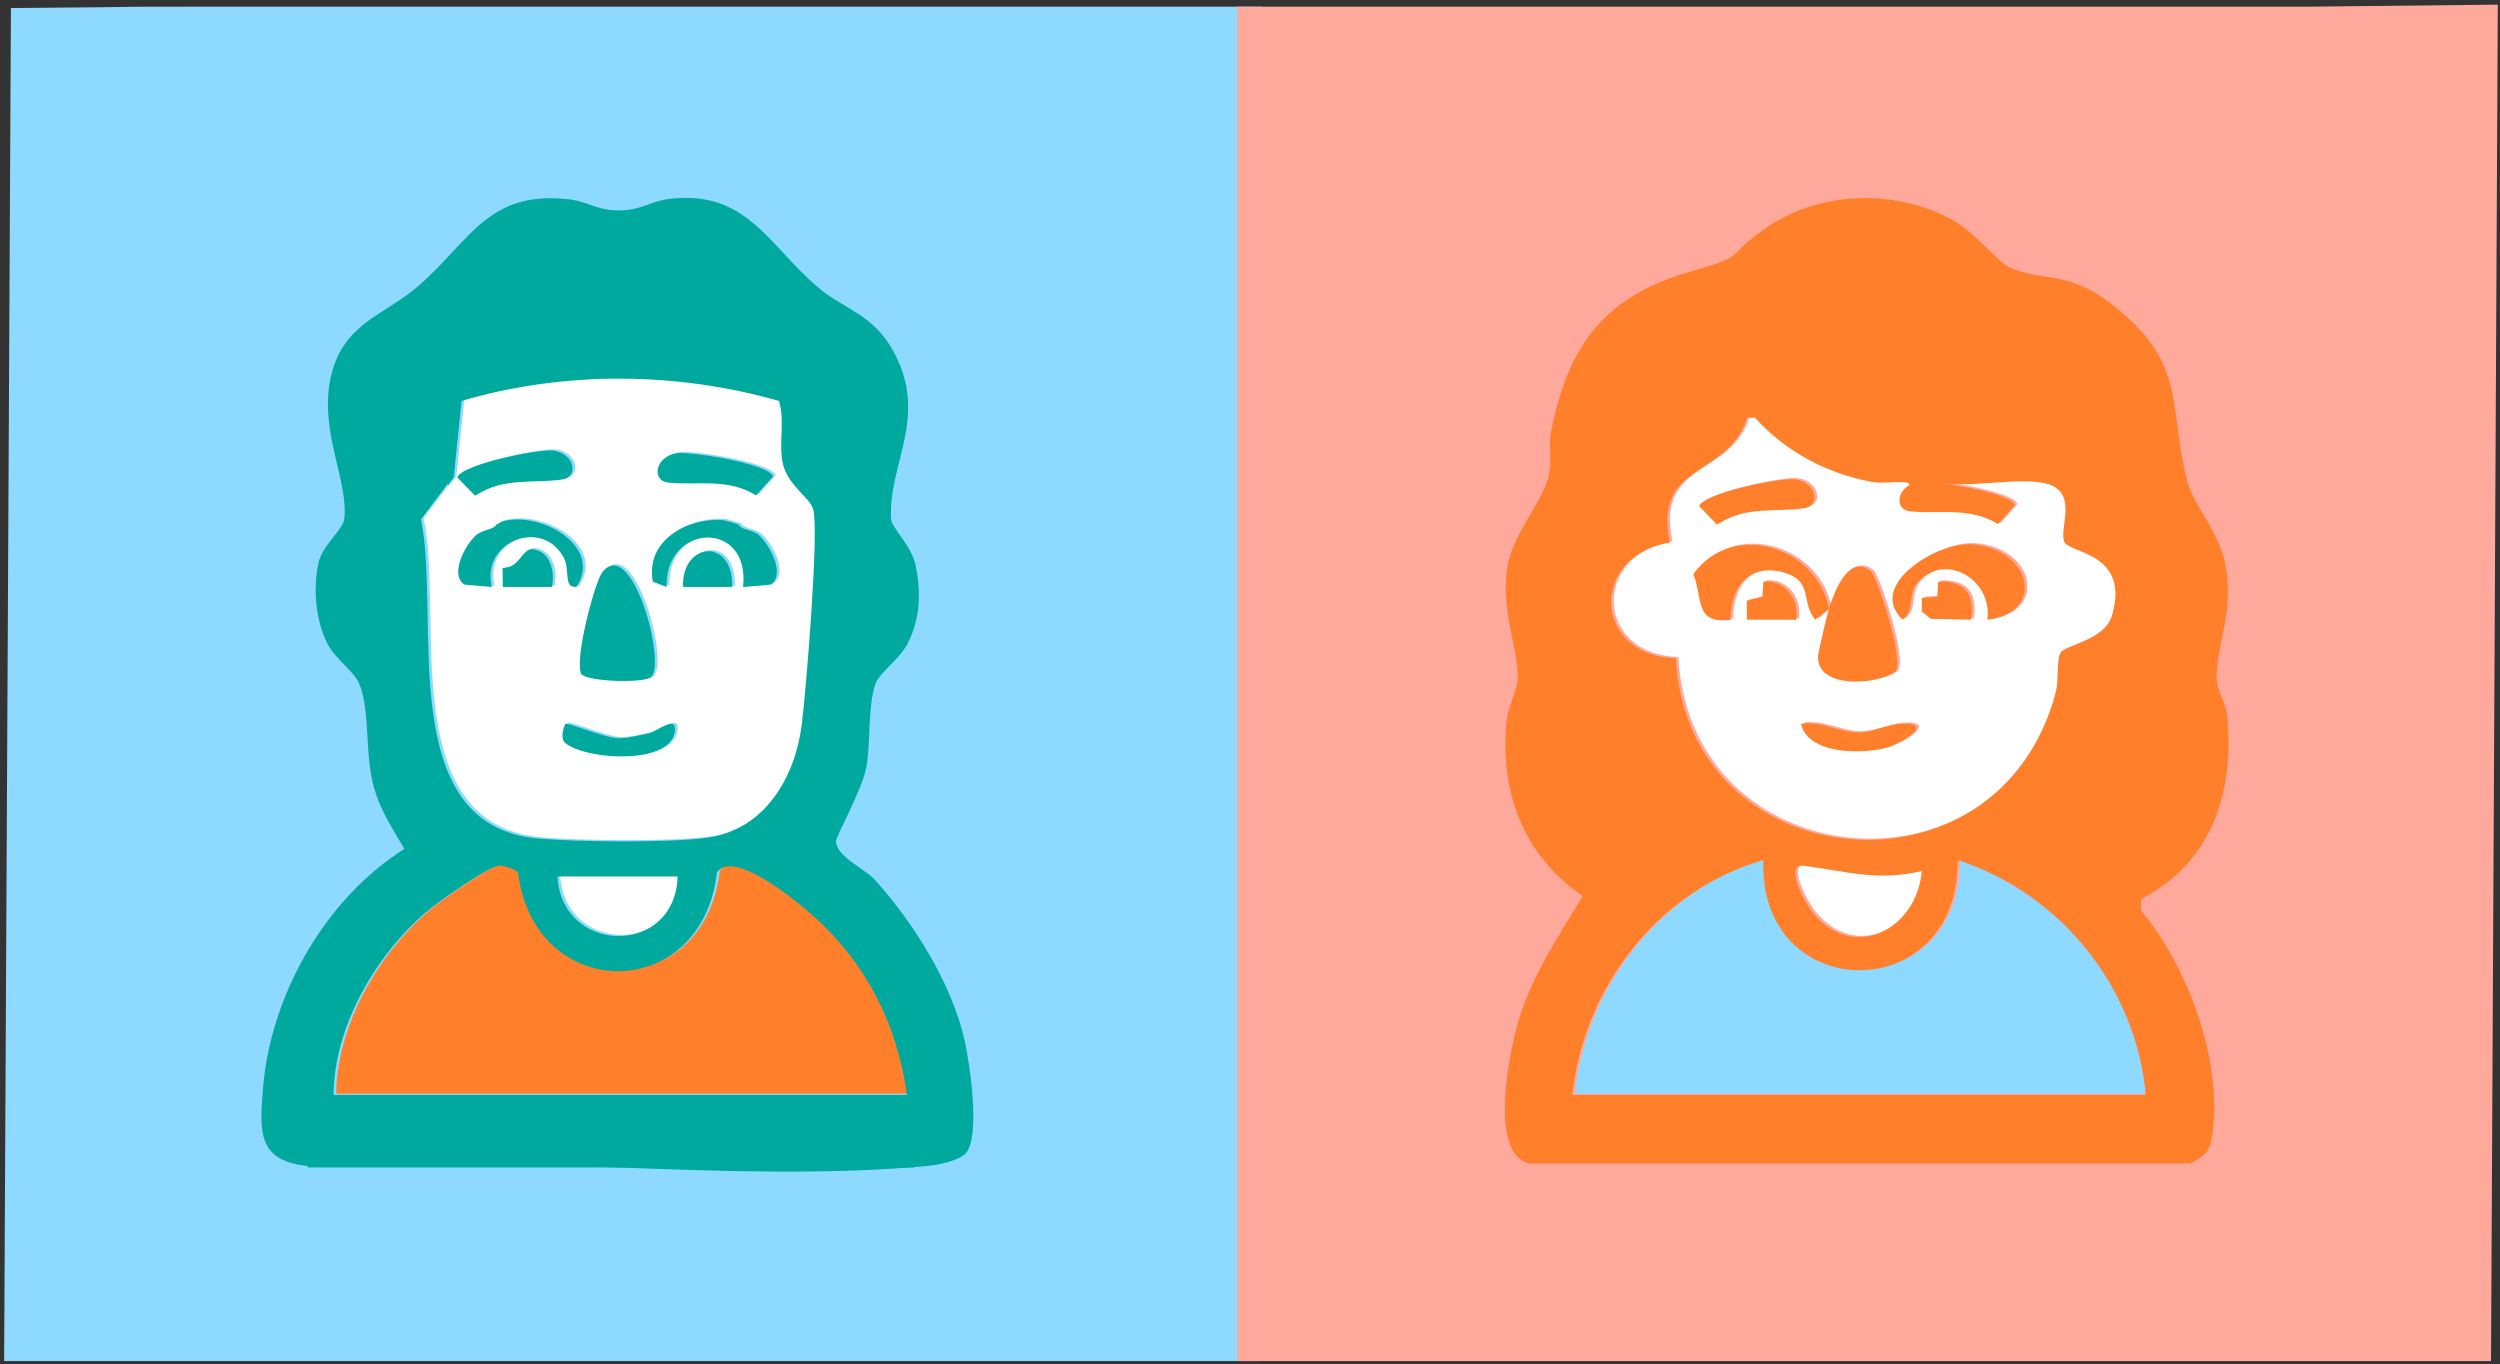
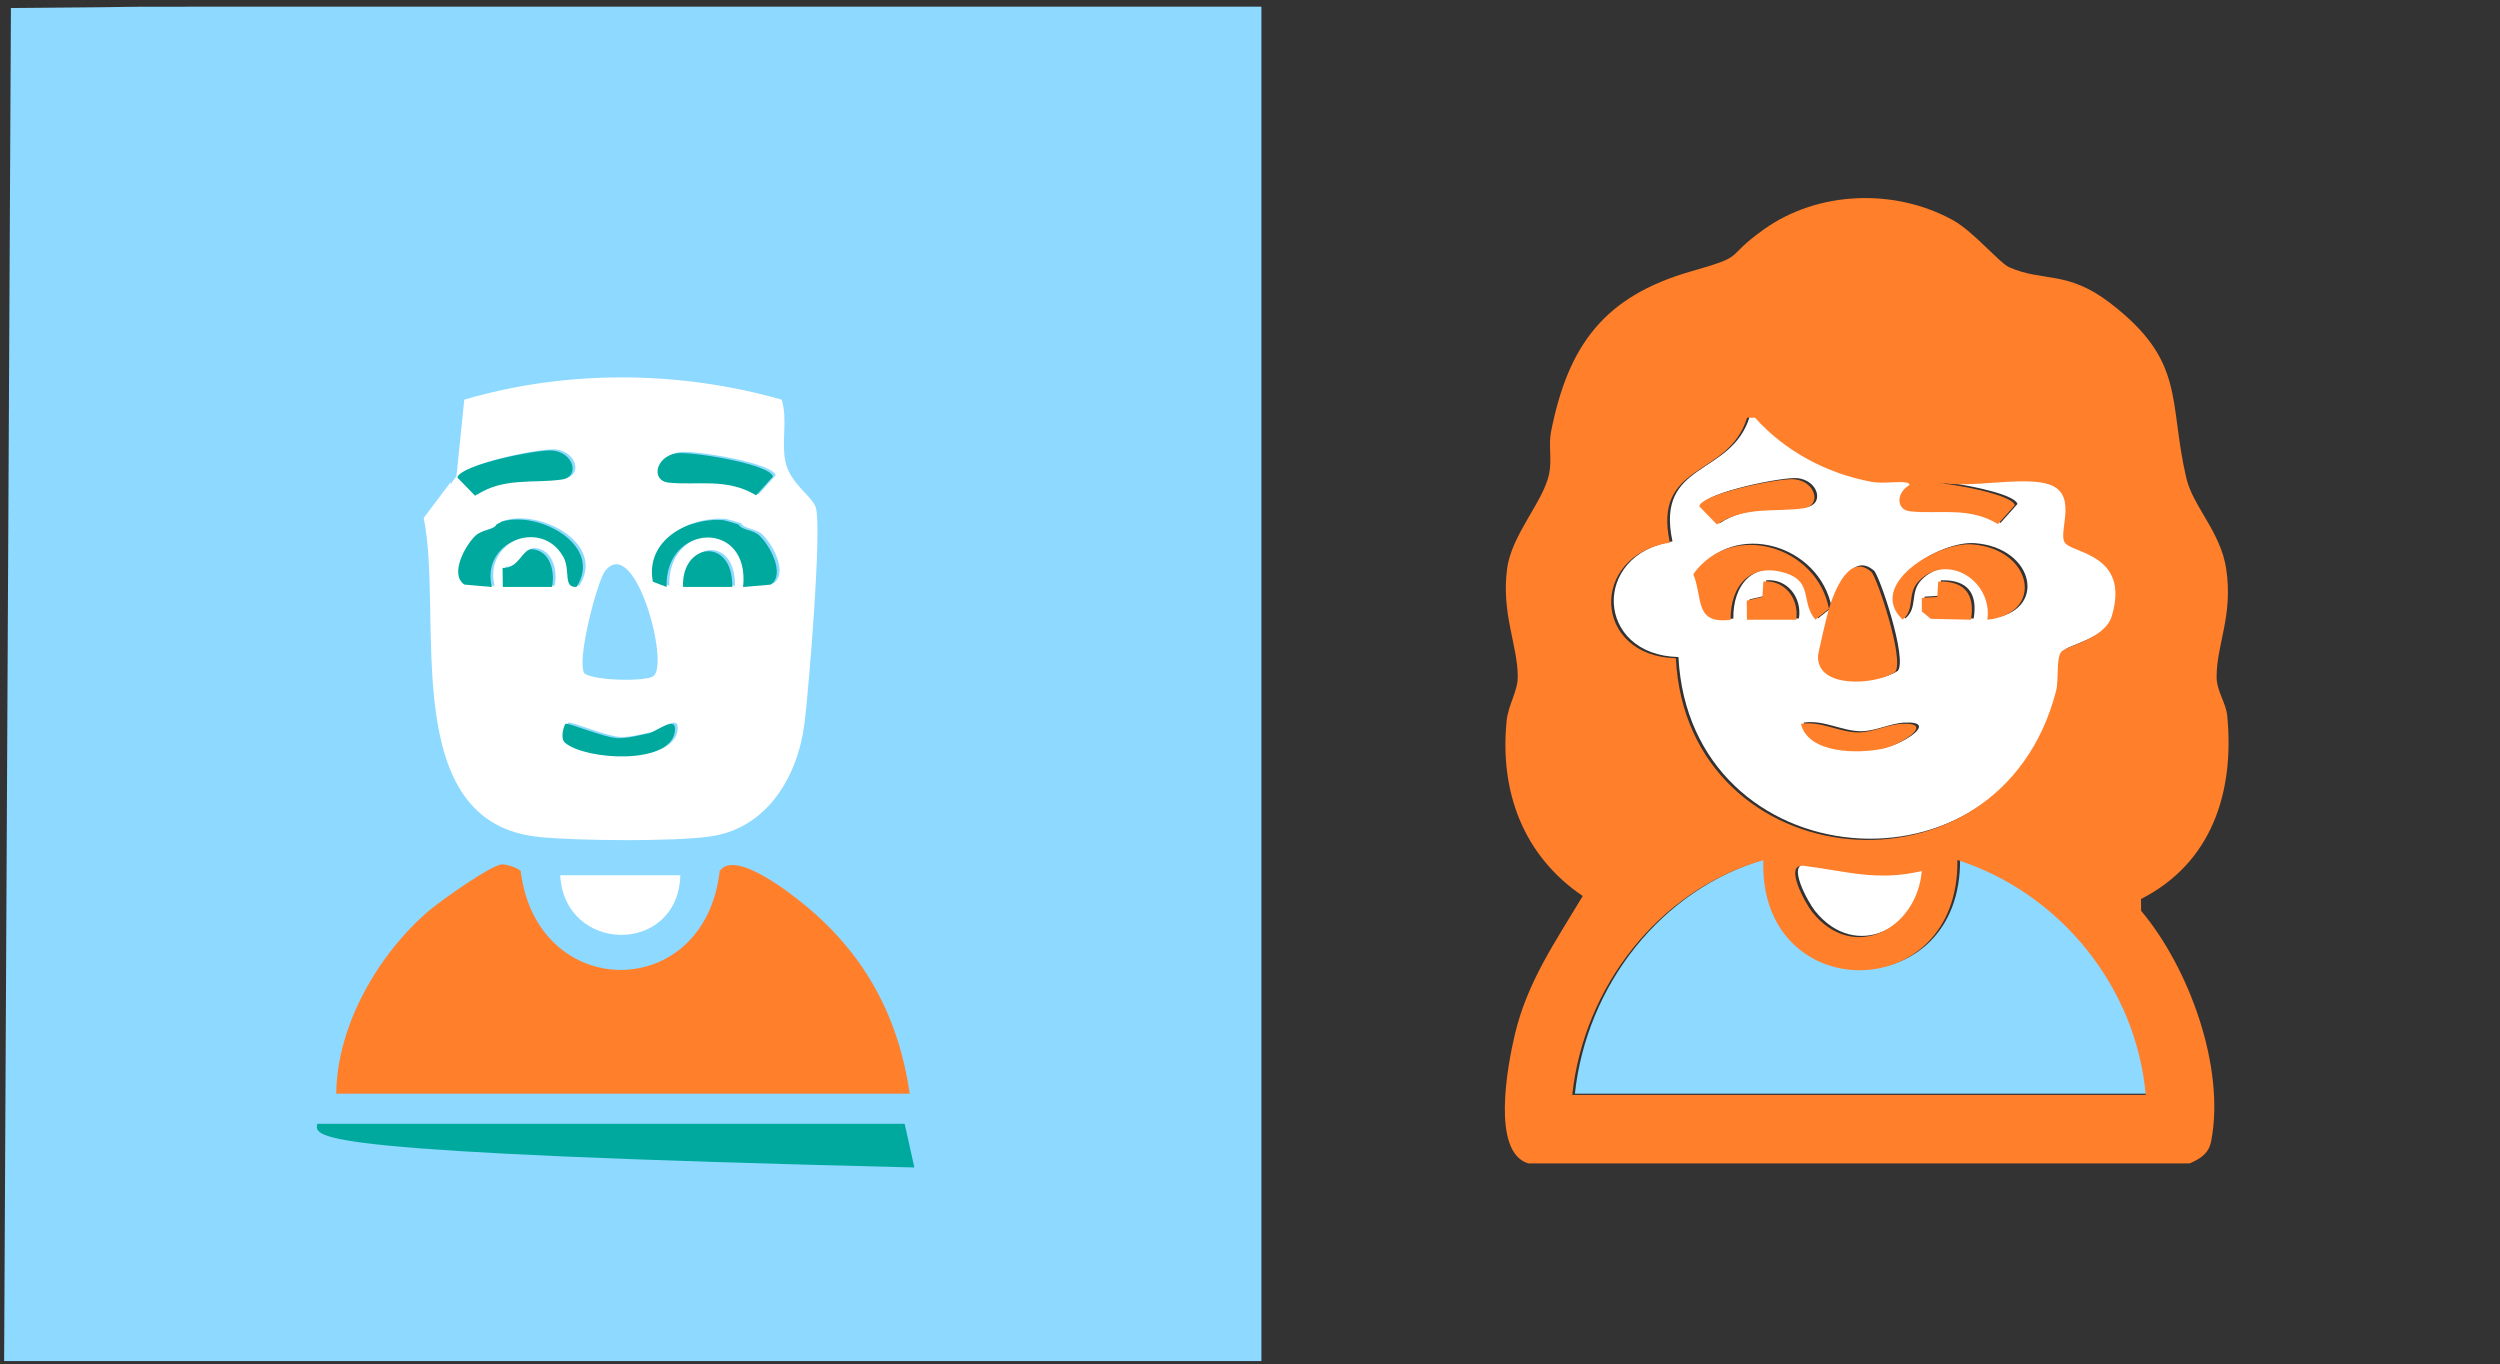
<svg xmlns="http://www.w3.org/2000/svg" width="515" height="281" viewBox="0 0 515 281" fill="none">
  <rect x="0" y="0" width="515" height="281" fill="#333333" stroke="none" />
  <path d="M38.87 1.38H259.85V280.38H0.85L2.248 1.655C38.87 1.38 17.89 1.38 38.87 1.38Z" fill="#8ED9FF" />
-   <path d="M254.85 1.38H475.13L514.548 0.956L513.15 280.38H254.85V1.38Z" fill="#FFA99D" />
  <path d="M345.76 135.34C348.09 180.79 412.48 186.99 424.08 142.11C424.7 139.7 424.1 135.62 425.08 134.11C425.95 132.78 434.13 131.51 435.58 126.62C439.4 113.78 427.28 113.79 425.87 111.49C424.39 109.1 429.14 100.89 421.75 99.28C416.22 98.07 406.95 100.17 400.93 99.28L401.23 99.4C407.05 100.19 415.12 102.01 415.6 103.82L412.12 107.71C406.17 104.06 399.95 105.71 394.1 105.09C390.97 104.76 391.2 101.15 393.97 99.65C393.97 99.65 393.96 99.65 393.95 99.65C393.84 99.43 393.7 99.27 393.51 99.22C391.87 98.78 388.59 99.48 386.04 99.01C376.9 97.31 368.29 92.72 362.09 85.82L360.45 85.8C356.63 98.3 340.95 94.85 344.53 111.52C327.76 114.23 328.67 134.93 345.75 135.35L345.76 135.34ZM370.57 127.41H360.44L360.4 123.48L363.63 122.72L363.83 119.54C368.21 119.16 371.25 123.1 370.58 127.41H370.57ZM388.48 153.98C383.47 155.05 373.06 155.12 371.54 148.86C375.61 148.21 379.51 150.63 383.35 150.63C386.41 150.63 389.37 148.98 392.38 148.85C399.34 148.55 392.21 153.17 388.48 153.97V153.98ZM406.58 127.41L398.31 127.23L396.46 125.71V122.91L399.64 122.72L399.83 119.54C405.22 119.39 407.46 122.09 406.58 127.4V127.41ZM406.81 111.89C419.25 112.8 421.92 126.11 409.96 127.42C411.08 119.4 401.66 113.45 395.82 119.47C393.33 122.04 395.16 125.21 392.51 127.39C385 120.3 399.58 111.36 406.81 111.89ZM370.22 98.49C374.64 98.93 375.85 103.92 372.14 104.46C366.31 105.31 360.04 103.92 354.24 107.8L350.61 104.06C351.19 101.46 367.21 98.2 370.23 98.5L370.22 98.49ZM377.32 125.16C378.33 121.87 381.41 113.48 386.05 117.56C387.19 118.57 392.96 135.71 390.95 138.19C386.87 140.91 374.74 141.67 375.08 134.85C375.12 134.11 376.96 126.32 377.32 125.16L374.51 127.39C371.49 123.77 374.08 119.59 368.38 117.8C361.21 115.55 356.96 120.39 357.07 127.42C349.53 128.38 351.4 123.01 349.38 118.02C357.34 106.93 374.87 112.23 377.33 125.17L377.32 125.16Z" fill="white" />
  <path d="M166.56 187.08C163.49 184.48 151.51 174.83 148.26 179.42C145.18 206.64 110.62 206.55 107.26 179.45C106.69 178.77 104.4 178.07 103.47 178.06C101.36 178.03 90.7 185.61 88.38 187.59C77.92 196.54 69.38 211.25 69.27 225.3H187.41C185.16 209.82 178.46 197.13 166.56 187.08Z" fill="#FF7F2A" />
  <path d="M111.41 172.47C119.55 173.19 138.41 173.4 146.24 172.32C158.01 170.7 164.34 159.98 165.72 149.04C166.57 142.33 169.36 108.93 168.06 104.57C167.36 102.23 162.7 99.6 161.79 95.08C160.94 90.87 162.3 86.49 161.03 82.33C139.95 76.31 116.73 76.12 95.64 82.33L94.03 98.11C93.56 98.65 93.16 99.23 92.83 99.84C92.85 99.65 92.86 99.47 92.88 99.27L87.28 106.69C91.47 126.78 81.52 169.81 111.41 172.45V172.47ZM114.27 120.66H104.13L104.08 116.74C107.37 116.97 108.2 112.75 110.12 112.89C113.91 113.15 114.92 117.58 114.26 120.66H114.27ZM139.57 150.57C138.45 157.39 121.29 156.32 117.01 152.8C115.83 151.83 116.82 149.08 117.05 148.87C117.47 148.5 125.1 151.76 127.92 151.82C129.88 151.86 132.22 151.22 134.19 150.82C135.84 150.48 140.19 146.78 139.56 150.57H139.57ZM141.27 120.66C140.88 111.5 151.58 110.24 151.4 120.66H141.27ZM139.97 93.12C142.97 92.7 159.11 95.32 159.79 97.9L156.31 101.79C150.36 98.14 144.14 99.79 138.29 99.17C134.57 98.77 135.58 93.74 139.97 93.13V93.12ZM149.64 106.91C150.69 107.19 151.72 107.47 152.7 107.8C153.34 108.99 155.63 108.82 156.97 110.04C159.12 111.99 162.44 118.04 159.34 120.17L153.65 120.67C155.16 106.6 137.45 107.55 137.89 120.66L135.05 119.56C133.48 111.13 142.07 106.28 149.64 106.9V106.91ZM134.59 139.3C133 140.42 122.61 140.27 120.39 138.74C118.66 136.24 123.08 119.53 124.67 117.58C130.84 109.99 138 136.9 134.59 139.3ZM114.41 92.57C118.83 93.01 120.04 98 116.33 98.54C110.5 99.39 104.23 98 98.43 101.88L94.8 98.14C95.38 95.54 111.4 92.28 114.42 92.58L114.41 92.57ZM98.58 110.04C99.94 108.81 102.27 109 102.87 107.75C103.29 107.59 103.68 107.39 104 107.16L104.26 107.1L104.15 107.16C111.77 105.02 124.85 112.19 119.32 120.66C116.47 120.87 118.16 117.22 116.58 114.42C112.04 106.39 99.54 111.42 101.89 120.67L96.21 120.17C93.12 118.04 96.43 111.99 98.58 110.04Z" fill="white" />
  <path d="M140.15 180.3H115.4C116.29 196.51 139.65 196.85 140.15 180.3Z" fill="white" />
  <path d="M373.9 187.66C382.36 198.18 395.47 191.14 396.44 179.18C387.28 181.37 380.77 179.18 372.17 178.11C367.83 177.57 372.52 185.94 373.9 187.66Z" fill="white" />
  <path d="M403.77 176.9C404.23 207.28 362.78 207.07 363.8 176.92C342.17 183.13 326.82 203.06 324.43 225.3H442.57C440.63 203.11 424.95 183.69 403.77 176.9Z" fill="#8ED9FF" />
  <path d="M441.06 185.19C455.64 177.75 460.33 163.2 458.81 147.44C458.55 144.75 456.62 142.35 456.62 139.47C456.62 132.66 460.02 126.95 458.61 117.26C457.49 109.59 451.76 104.37 450.38 98.48C446.64 82.45 450.35 74.44 434.68 62.42C425.82 55.62 420.94 58.16 413.91 55.06C411.85 54.15 406.58 47.7 402.26 45.33C390.34 38.77 374.53 39.27 363.33 47.27C354.71 53.43 360.24 52.5 348.34 55.91C330.46 61.04 323.03 71.13 319.51 88.96C318.97 91.69 319.72 94.68 319.13 97.58C317.96 103.32 311.44 110.06 310.48 117.06C309.21 126.32 312.66 132.88 312.66 139.46C312.66 142.37 310.7 145.21 310.37 148.45C308.9 163.04 313.76 176.25 326.05 184.58C320.45 193.93 314.61 202.26 312.05 213.15C310.55 219.54 307.16 237.33 314.82 239.66H451.08C453.32 238.69 455.02 237.6 455.5 235.08C458.45 219.82 450.89 199.29 441.07 187.63L441.05 185.18L441.06 185.19ZM343.98 111.76C340.41 95.09 356.08 98.54 359.9 86.04L361.54 86.06C367.73 92.96 376.34 97.55 385.49 99.25C388.04 99.72 391.32 99.02 392.96 99.46C393.15 99.51 393.29 99.68 393.4 99.89C393.62 99.89 393.84 99.89 394.06 99.89C396.23 99.54 398.51 99.51 400.75 99.68L400.39 99.54C406.41 100.43 415.67 98.33 421.21 99.54C428.6 101.15 423.85 109.36 425.33 111.75C426.74 114.04 438.86 114.04 435.04 126.88C433.58 131.77 425.4 133.04 424.54 134.37C423.55 135.88 424.16 139.95 423.54 142.37C411.94 187.25 347.55 181.05 345.22 135.6C328.14 135.17 327.22 114.48 344 111.77L343.98 111.76ZM395.88 179.43C394.91 191.39 381.79 198.43 373.34 187.91C371.96 186.2 367.28 177.83 371.61 178.36C380.21 179.43 386.72 181.62 395.88 179.43ZM323.88 225.56C326.27 203.33 341.63 183.39 363.25 177.18C362.22 207.33 403.68 207.54 403.22 177.16C424.4 183.95 440.08 203.37 442.02 225.56H323.88Z" fill="#FF7F2A" />
  <path d="M376.76 125.41C377.77 122.12 380.85 113.73 385.49 117.81C386.63 118.82 392.4 135.96 390.39 138.44C386.31 141.16 374.19 141.92 374.52 135.1C374.56 134.36 376.4 126.57 376.76 125.41L373.95 127.64C370.93 124.02 373.52 119.84 367.82 118.05C360.65 115.8 356.4 120.64 356.51 127.67C348.97 128.63 350.84 123.26 348.82 118.27C356.78 107.18 374.31 112.48 376.77 125.42L376.76 125.41Z" fill="#FF7F2A" />
  <path d="M409.4 127.67C410.52 119.65 401.1 113.7 395.26 119.72C392.76 122.29 394.6 125.46 391.95 127.64C384.44 120.55 399.02 111.61 406.25 112.14C418.69 113.05 421.36 126.36 409.4 127.67Z" fill="#FF7F2A" />
  <path d="M415.06 104.07L411.58 107.96C405.63 104.31 399.41 105.96 393.56 105.34C389.84 104.94 390.85 99.91 395.24 99.3C398.24 98.88 414.38 101.5 415.06 104.08V104.07Z" fill="#FF7F2A" />
  <path d="M370.99 149.11C375.06 148.46 378.96 150.88 382.8 150.88C385.86 150.88 388.82 149.23 391.83 149.1C398.79 148.8 391.66 153.42 387.93 154.22C382.92 155.29 372.51 155.36 370.99 149.1V149.11Z" fill="#FF7F2A" />
  <path d="M406.02 127.66L397.75 127.48L395.9 125.96V123.16L399.08 122.97L399.27 119.79C404.66 119.64 406.9 122.34 406.02 127.65V127.66Z" fill="#FF7F2A" />
  <path d="M370.01 127.66H359.87L359.83 123.73L363.06 122.97L363.26 119.79C367.64 119.41 370.68 123.35 370.01 127.66Z" fill="#FF7F2A" />
  <path d="M350.05 104.3L353.68 108.04C359.48 104.16 365.76 105.56 371.58 104.7C375.29 104.16 374.07 99.17 369.66 98.73C366.65 98.43 350.62 101.69 350.04 104.29L350.05 104.3Z" fill="#FF7F2A" />
  <path d="M116.02 114.66C117.6 117.46 115.9 121.11 118.76 120.9C124.29 112.43 111.21 105.25 103.59 107.4L103.7 107.34C103.61 107.36 103.53 107.38 103.44 107.4C103.11 107.64 102.73 107.83 102.31 108C101.71 109.25 99.38 109.06 98.02 110.29C95.87 112.24 92.55 118.3 95.65 120.42L101.33 120.92C98.98 111.67 111.48 106.63 116.02 114.67V114.66Z" fill="#00A99D" />
-   <path d="M198.7 214.26C196.05 202.57 188.1 189.9 180.09 181.11C178.19 179.02 172.19 176.38 172.2 173.24C172.2 172.42 177.65 162.47 178.46 158.09C179.42 152.91 178.69 145.67 180.35 140.86C181.12 138.63 185.25 135.81 186.87 132.75C189.59 127.61 189.8 122.02 188.59 116.34C187.75 112.39 183.66 108.73 183.56 106.93C182.89 95.63 191.41 85.96 184.09 72.46C179.8 64.55 173.8 63.78 168.28 59.01C158.21 50.31 153.65 39.05 137.86 40.98C133.68 41.49 131.89 43.57 126.62 43.33C122.96 43.16 120.61 41.48 117.55 41.1C100.49 39.01 96.99 49.55 86.1 58.98C79.02 65.11 70.41 66.6 68.06 78.07C65.82 89 71.73 98.86 70.94 106.82C70.71 109.11 66.34 112.33 65.57 116.09C64.48 121.4 65 127.95 67.53 132.74C69.23 135.95 72.95 138.26 74.02 140.88C76.35 146.61 75.03 155.37 77.12 162.53C78.48 167.19 80.94 170.79 83.31 174.88C67.17 185.01 55.8 204.75 54.2 223.99C53.45 233.03 52.94 239.23 63.57 240.21C104.56 237.32 150.42 243.87 190.83 240.21C193.06 240.01 197.45 239.17 198.92 237.61C202.05 234.27 199.78 219.05 198.69 214.23L198.7 214.26ZM92.32 99.53C92.29 99.73 92.29 99.91 92.27 100.1C92.6 99.49 93 98.91 93.47 98.37L95.08 82.59C116.17 76.38 139.39 76.57 160.47 82.59C161.73 86.75 160.38 91.12 161.23 95.34C162.14 99.86 166.8 102.49 167.5 104.83C168.8 109.19 166.01 142.59 165.16 149.3C163.78 160.24 157.46 170.96 145.68 172.58C137.85 173.66 118.99 173.45 110.85 172.73C80.96 170.09 90.91 127.05 86.72 106.97L92.32 99.55V99.53ZM139.59 180.55C139.09 197.1 115.73 196.76 114.84 180.55H139.59ZM68.71 225.56C68.82 211.51 77.36 196.8 87.82 187.85C90.14 185.87 100.8 178.28 102.91 178.32C103.84 178.33 106.12 179.03 106.7 179.71C110.06 206.81 144.62 206.89 147.7 179.68C150.95 175.09 162.93 184.75 166 187.34C177.89 197.39 184.6 210.09 186.85 225.56H68.71Z" fill="#00A99D" />
  <path d="M156.41 110.29C155.07 109.08 152.78 109.24 152.14 108.05C151.17 107.72 150.14 107.43 149.08 107.16C141.51 106.54 132.91 111.39 134.48 119.82L137.32 120.92C136.88 107.81 154.59 106.86 153.08 120.93L158.77 120.43C161.86 118.3 158.55 112.25 156.4 110.3L156.41 110.29Z" fill="#00A99D" />
-   <path d="M124.11 117.83C130.28 110.24 137.44 137.15 134.03 139.55C132.44 140.67 122.05 140.52 119.83 138.99C118.1 136.49 122.52 119.78 124.11 117.83Z" fill="#00A99D" />
  <path d="M116.49 149.12C116.91 148.75 124.54 152.01 127.36 152.07C129.32 152.11 131.66 151.47 133.63 151.07C135.28 150.73 139.63 147.03 139 150.82C137.88 157.64 120.72 156.57 116.44 153.05C115.26 152.08 116.25 149.33 116.48 149.12H116.49Z" fill="#00A99D" />
  <path d="M113.72 120.91H103.58L103.53 116.99C106.82 117.22 107.65 113.01 109.57 113.14C113.36 113.4 114.37 117.83 113.71 120.91H113.72Z" fill="#00A99D" />
  <path d="M150.85 120.91H140.71C140.32 111.75 151.02 110.49 150.85 120.91Z" fill="#00A99D" />
  <path d="M159.24 98.15L155.76 102.04C149.81 98.39 143.59 100.04 137.74 99.42C134.02 99.02 135.03 93.99 139.42 93.38C142.42 92.96 158.56 95.58 159.24 98.16V98.15Z" fill="#00A99D" />
  <path d="M94.23 98.38L97.86 102.12C103.66 98.24 109.94 99.64 115.76 98.78C119.47 98.24 118.25 93.25 113.84 92.81C110.83 92.51 94.8 95.77 94.22 98.37L94.23 98.38Z" fill="#00A99D" />
-   <path d="M188.36 240.5H63.36C64.03 237.5 64.69 234.5 65.36 231.5H186.36C187.03 234.5 187.69 237.5 188.36 240.5Z" fill="#00A99D" />
+   <path d="M188.36 240.5C64.03 237.5 64.69 234.5 65.36 231.5H186.36C187.03 234.5 187.69 237.5 188.36 240.5Z" fill="#00A99D" />
</svg>